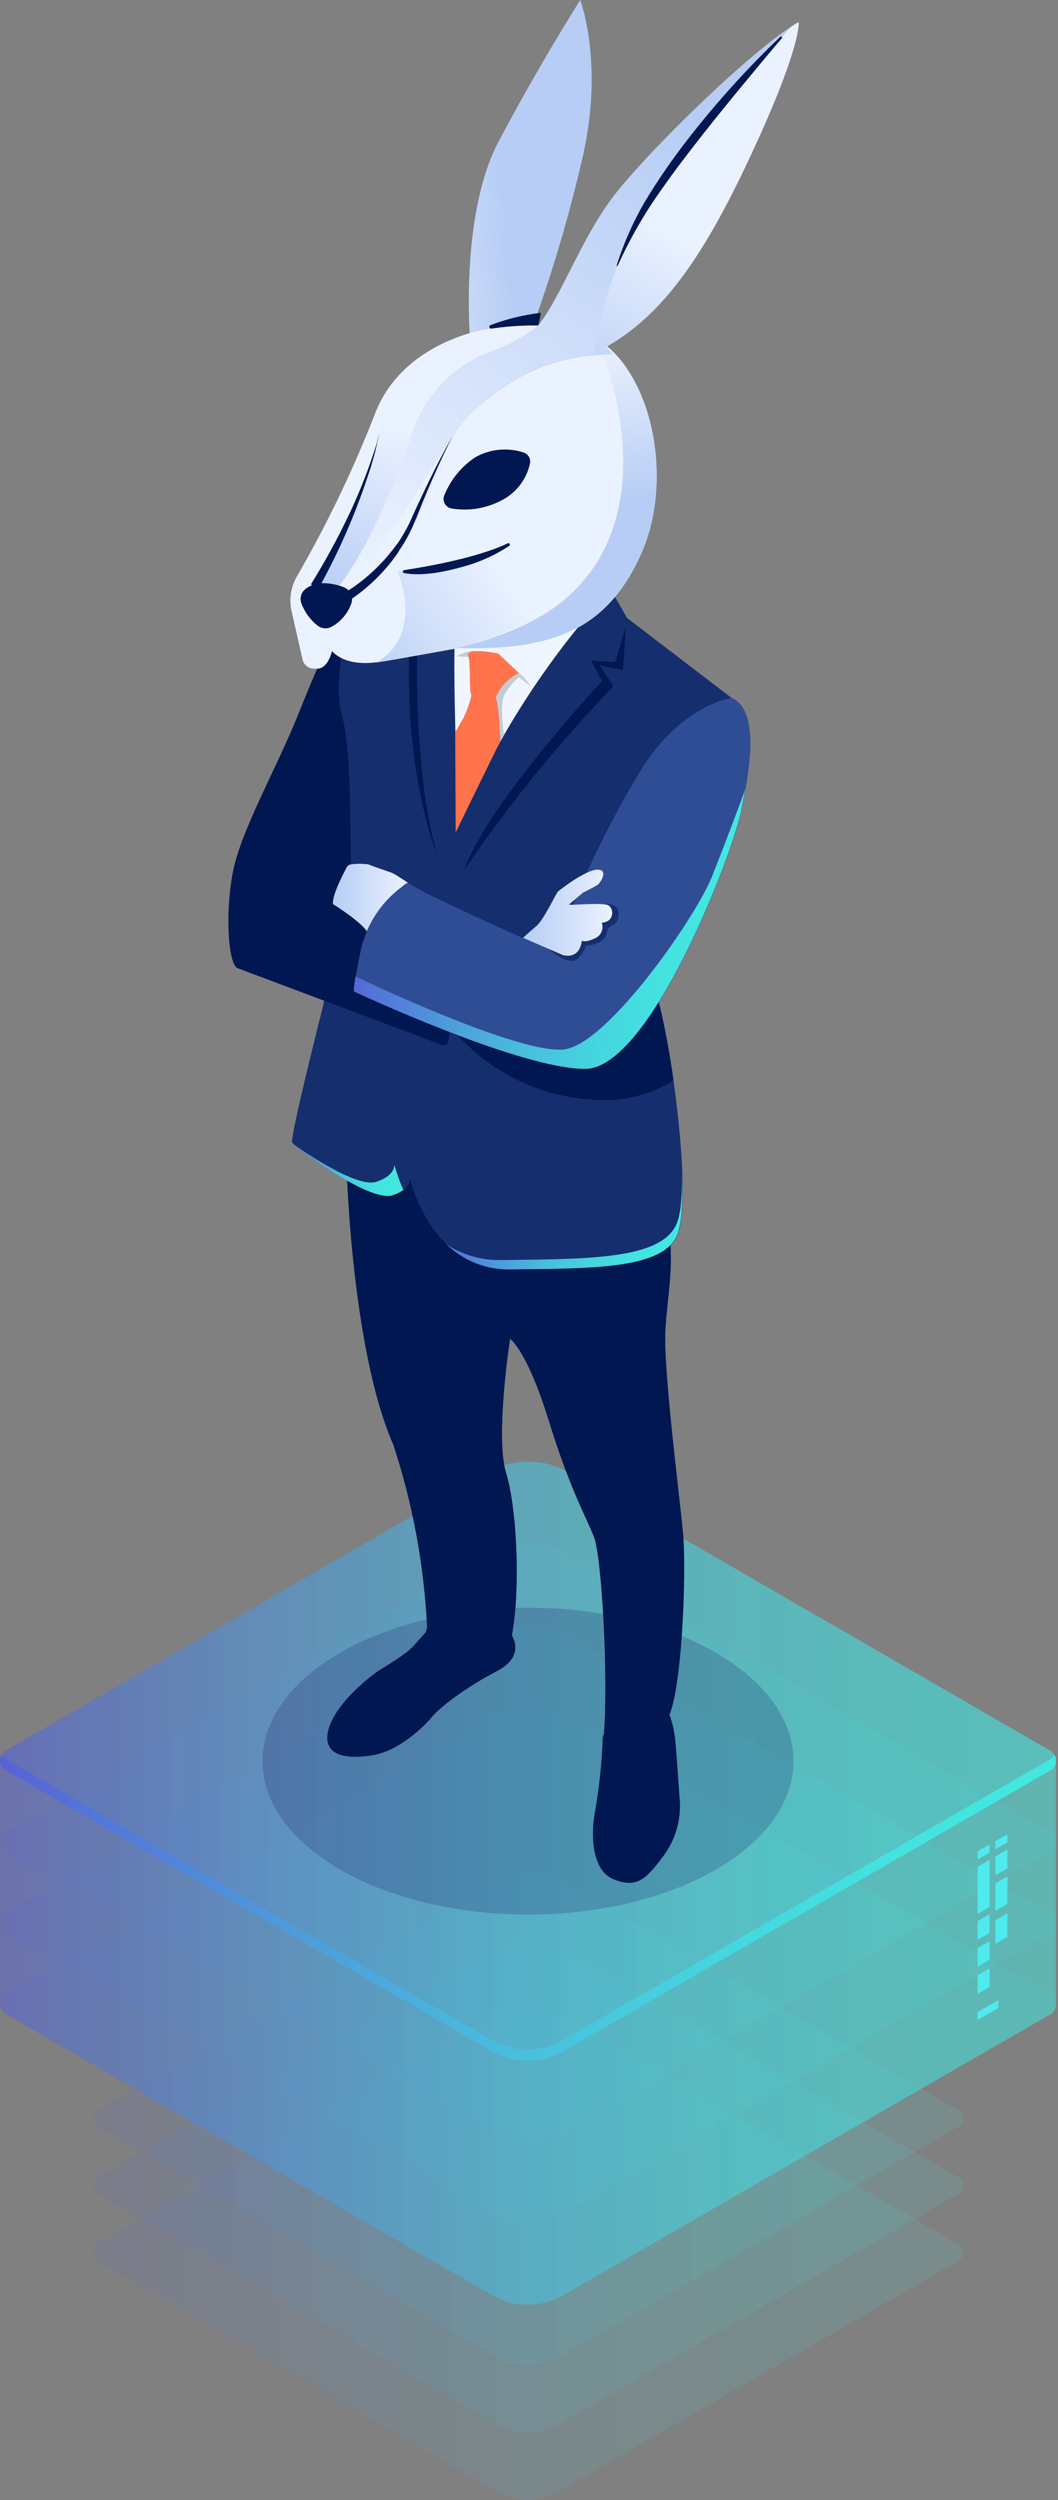
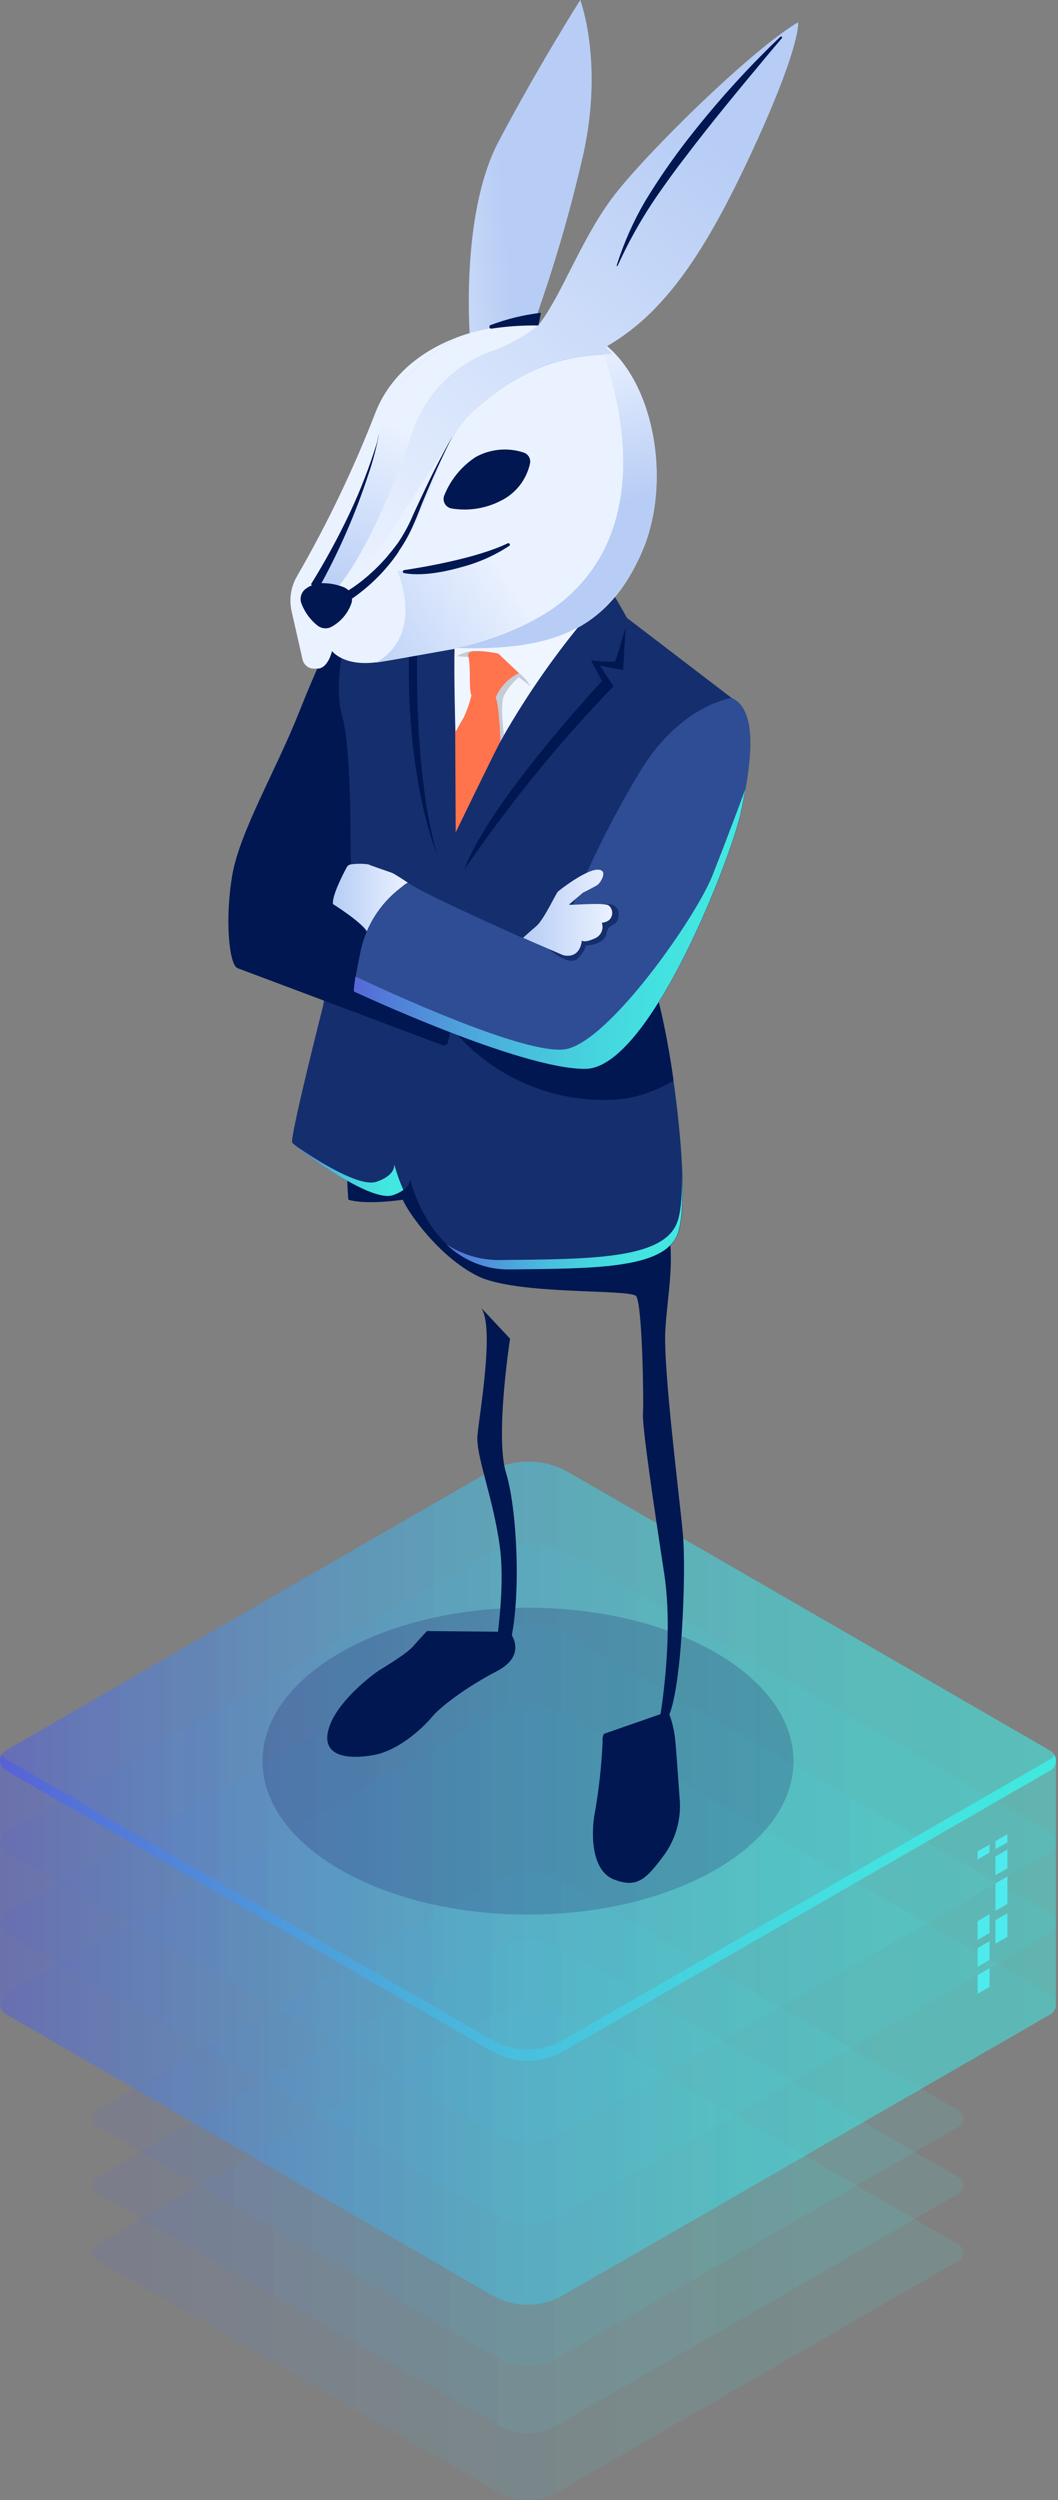
<svg xmlns="http://www.w3.org/2000/svg" width="241" height="569" viewBox="0 0 241 569" fill="none">
  <rect x="0" y="0" width="241" height="569" fill="#808080" stroke="none" />
  <path d="M225.41 421.606L222.682 423.19V421.355L225.41 419.786V421.606Z" fill="#61F0FF" />
-   <path d="M225.41 433.982L222.682 435.567V424.853L225.41 423.284V433.982Z" fill="#61F0FF" />
  <path d="M225.41 439.912L222.682 441.481V437.23L225.41 435.646V439.912Z" fill="#61F0FF" />
  <path d="M225.41 446.03L222.682 447.615V443.363L225.41 441.795V446.03Z" fill="#61F0FF" />
  <path d="M229.473 425.182L226.744 426.751V422.5L229.473 420.931V425.182Z" fill="#61F0FF" />
  <path d="M229.473 433.308L226.744 434.877V428.633L229.473 427.065V433.308Z" fill="#61F0FF" />
  <path d="M229.473 440.775L226.744 442.359V437.01L229.473 435.426V440.775Z" fill="#61F0FF" />
  <path d="M225.41 452.164L222.682 453.749V449.497L225.41 447.929V452.164Z" fill="#61F0FF" />
  <path d="M229.473 419.268L226.744 420.837V419.017L229.473 417.433V419.268Z" fill="#61F0FF" />
-   <path d="M227.434 456.949L222.682 459.694V457.921L227.434 455.176V456.949Z" fill="#61F0FF" />
  <g opacity="0.11">
    <path d="M127.922 458.564C125.61 457.235 122.99 456.535 120.323 456.535C117.656 456.535 115.036 457.235 112.724 458.564L22.152 510.755C21.826 510.942 21.555 511.211 21.367 511.536C21.179 511.862 21.079 512.23 21.079 512.606C21.079 512.982 21.179 513.351 21.367 513.676C21.555 514.001 21.826 514.271 22.152 514.457L113.477 567.213C115.518 568.384 117.829 569 120.182 569C122.534 569 124.846 568.384 126.887 567.213L218.369 514.52C218.694 514.331 218.964 514.06 219.152 513.734C219.34 513.407 219.439 513.038 219.439 512.661C219.439 512.285 219.34 511.915 219.152 511.589C218.964 511.262 218.694 510.991 218.369 510.802L127.922 458.564Z" fill="url(#paint0_linear_64_130)" />
  </g>
  <g opacity="0.11">
    <path d="M127.922 443.301C125.611 441.967 122.991 441.264 120.323 441.264C117.655 441.264 115.035 441.967 112.724 443.301L22.152 495.476C21.826 495.665 21.556 495.936 21.368 496.262C21.18 496.588 21.081 496.958 21.081 497.335C21.081 497.711 21.18 498.081 21.368 498.407C21.556 498.733 21.826 499.005 22.152 499.194L113.477 551.934C115.515 553.112 117.828 553.733 120.182 553.733C122.536 553.733 124.849 553.112 126.887 551.934L218.369 499.241C218.694 499.052 218.964 498.781 219.152 498.454C219.34 498.128 219.439 497.758 219.439 497.382C219.439 497.005 219.34 496.635 219.152 496.309C218.964 495.983 218.694 495.712 218.369 495.523L127.922 443.301Z" fill="url(#paint1_linear_64_130)" />
  </g>
  <g opacity="0.11">
    <path d="M127.922 428.037C125.611 426.703 122.991 426.001 120.323 426.001C117.655 426.001 115.035 426.703 112.724 428.037L22.152 480.212C21.826 480.401 21.556 480.672 21.368 480.999C21.18 481.325 21.081 481.695 21.081 482.071C21.081 482.448 21.18 482.817 21.368 483.144C21.556 483.47 21.826 483.741 22.152 483.93L113.477 536.67C115.515 537.849 117.828 538.469 120.182 538.469C122.536 538.469 124.849 537.849 126.887 536.67L218.369 483.977C218.694 483.79 218.965 483.521 219.154 483.196C219.342 482.871 219.441 482.502 219.441 482.126C219.441 481.75 219.342 481.381 219.154 481.056C218.965 480.731 218.694 480.462 218.369 480.275L127.922 428.037Z" fill="url(#paint2_linear_64_130)" />
  </g>
  <g opacity="0.11">
    <path d="M129.553 390.608C126.752 388.989 123.574 388.136 120.339 388.136C117.103 388.136 113.925 388.989 111.125 390.608L1.34 453.89C0.946 454.117 0.618 454.444 0.391 454.837C0.163 455.231 0.043 455.678 0.043 456.133C0.043 456.588 0.163 457.035 0.391 457.429C0.618 457.822 0.946 458.149 1.34 458.376L112.05 522.332C114.523 523.759 117.327 524.509 120.182 524.509C123.036 524.509 125.841 523.759 128.314 522.332L239.243 458.439C239.637 458.21 239.964 457.881 240.191 457.486C240.419 457.091 240.538 456.644 240.538 456.188C240.538 455.732 240.419 455.284 240.191 454.889C239.964 454.494 239.637 454.166 239.243 453.937L129.553 390.608Z" fill="url(#paint3_linear_64_130)" />
  </g>
  <g opacity="0.11">
    <path d="M129.553 372.113C126.752 370.494 123.574 369.641 120.339 369.641C117.103 369.641 113.925 370.494 111.125 372.113L1.34 435.395C0.946 435.622 0.618 435.949 0.391 436.342C0.163 436.736 0.043 437.183 0.043 437.638C0.043 438.093 0.163 438.54 0.391 438.934C0.618 439.327 0.946 439.654 1.34 439.881L112.05 503.822C114.523 505.248 117.327 505.999 120.182 505.999C123.036 505.999 125.841 505.248 128.314 503.822L239.243 439.928C239.638 439.701 239.965 439.374 240.193 438.981C240.42 438.587 240.54 438.14 240.54 437.685C240.54 437.23 240.42 436.783 240.193 436.389C239.965 435.995 239.638 435.669 239.243 435.442L129.553 372.113Z" fill="url(#paint4_linear_64_130)" />
  </g>
  <g opacity="0.11">
    <path d="M129.553 353.602C126.75 351.987 123.573 351.138 120.339 351.138C117.104 351.138 113.927 351.987 111.125 353.602L1.34 416.884C0.946 417.113 0.619 417.441 0.392 417.836C0.165 418.231 0.045 418.679 0.045 419.135C0.045 419.591 0.165 420.038 0.392 420.433C0.619 420.828 0.946 421.157 1.34 421.386L112.05 485.326C114.523 486.753 117.327 487.503 120.182 487.503C123.036 487.503 125.841 486.753 128.314 485.326L239.243 421.417C239.638 421.19 239.965 420.864 240.193 420.47C240.42 420.076 240.54 419.629 240.54 419.174C240.54 418.719 240.42 418.272 240.193 417.878C239.965 417.485 239.638 417.158 239.243 416.931L129.553 353.602Z" fill="url(#paint5_linear_64_130)" />
  </g>
  <g opacity="0.11">
    <path d="M129.553 335.091C126.752 333.472 123.574 332.619 120.339 332.619C117.103 332.619 113.925 333.472 111.125 335.091L1.34 398.357C0.946 398.586 0.619 398.915 0.392 399.31C0.165 399.705 0.045 400.153 0.045 400.608C0.045 401.064 0.165 401.512 0.392 401.907C0.619 402.302 0.946 402.63 1.34 402.86L112.05 466.816C114.523 468.242 117.327 468.993 120.182 468.993C123.036 468.993 125.841 468.242 128.314 466.816L239.243 402.922C239.637 402.693 239.964 402.365 240.191 401.97C240.419 401.575 240.538 401.127 240.538 400.671C240.538 400.215 240.419 399.768 240.191 399.373C239.964 398.978 239.637 398.649 239.243 398.42L129.553 335.091Z" fill="url(#paint6_linear_64_130)" />
  </g>
  <path opacity="0.5" d="M239.228 398.42L129.553 335.092C126.75 333.477 123.573 332.627 120.339 332.627C117.104 332.627 113.927 333.477 111.125 335.092L1.34 398.373C0.942 398.601 0.612 398.93 0.384 399.327C0.155 399.723 0.036 400.174 0.038 400.632V456.148C0.037 456.604 0.157 457.052 0.386 457.446C0.614 457.84 0.944 458.167 1.34 458.392L112.05 522.332C114.523 523.759 117.327 524.509 120.182 524.509C123.036 524.509 125.841 523.759 128.314 522.332L239.243 458.439C239.637 458.212 239.963 457.885 240.189 457.491C240.415 457.097 240.532 456.65 240.529 456.196V400.663C240.531 400.208 240.411 399.76 240.182 399.366C239.953 398.971 239.624 398.645 239.228 398.42Z" fill="url(#paint7_linear_64_130)" />
  <g opacity="0.11">
    <path d="M129.553 335.091C126.752 333.472 123.574 332.619 120.339 332.619C117.103 332.619 113.925 333.472 111.125 335.091L1.34 398.357C0.946 398.586 0.619 398.915 0.392 399.31C0.165 399.705 0.045 400.153 0.045 400.608C0.045 401.064 0.165 401.512 0.392 401.907C0.619 402.302 0.946 402.63 1.34 402.86L112.05 466.816C114.523 468.242 117.327 468.993 120.182 468.993C123.036 468.993 125.841 468.242 128.314 466.816L239.243 402.922C239.637 402.693 239.964 402.365 240.191 401.97C240.419 401.575 240.538 401.127 240.538 400.671C240.538 400.215 240.419 399.768 240.191 399.373C239.964 398.978 239.637 398.649 239.243 398.42L129.553 335.091Z" fill="url(#paint8_linear_64_130)" />
  </g>
  <path d="M239.228 400.365L128.298 464.259C125.825 465.685 123.021 466.436 120.166 466.436C117.312 466.436 114.507 465.685 112.034 464.259L1.293 400.303C0.889 400.074 0.558 399.737 0.336 399.33C-0 399.926 -0.088 400.63 0.091 401.291C0.27 401.952 0.702 402.515 1.293 402.86L112.05 466.816C114.523 468.242 117.327 468.993 120.182 468.993C123.036 468.993 125.841 468.242 128.314 466.816L239.243 402.922C239.835 402.578 240.266 402.014 240.445 401.354C240.624 400.693 240.536 399.989 240.2 399.393C239.965 399.796 239.63 400.131 239.228 400.365Z" fill="url(#paint9_linear_64_130)" />
  <path opacity="0.2" d="M120.268 435.724C153.668 435.724 180.744 420.09 180.744 400.805C180.744 381.519 153.668 365.885 120.268 365.885C86.868 365.885 59.792 381.519 59.792 400.805C59.792 420.09 86.868 435.724 120.268 435.724Z" fill="#180D5B" />
  <path d="M97.245 371.203C97.245 371.203 95.77 372.772 94.249 374.529C92.728 376.286 88.43 378.858 86.627 379.972C84.823 381.086 76.574 387.345 74.849 393.51C73.123 399.675 79.02 400.491 85.058 399.424C91.097 398.357 96.727 392.788 98.374 390.765C100.021 388.741 105.714 384.208 113.116 380.364C120.519 376.521 116.049 371.376 116.049 371.376L97.245 371.203Z" fill="#001751" />
  <path d="M152.215 389.494C153.028 391.502 153.556 393.614 153.784 395.769C154.144 399.33 154.631 407.063 154.819 409.322C155.231 413.992 153.907 418.65 151.102 422.405C147.134 427.708 145.079 429.794 139.794 427.708C134.509 425.621 134.618 416.727 135.559 412.193C136.463 406.953 137.034 401.661 137.269 396.349C137.197 395.747 137.3 395.137 137.567 394.592L152.215 389.494Z" fill="#001751" />
-   <path d="M79.005 266.523C79.005 266.523 80.118 307.2 89.591 328.801C94.023 342.274 96.613 356.283 97.292 370.45C96.856 371.598 96.688 372.831 96.8 374.054C96.911 375.277 97.299 376.458 97.935 377.509C100.162 380.647 114.089 383.58 116.379 373.18C118.668 362.779 117.79 343.374 115.265 335.186C112.74 326.997 116.175 304.69 116.175 304.69C116.175 304.69 119.97 307.121 124.957 323.201C129.945 339.28 133.615 345.398 135.324 349.869C137.034 354.339 138.618 381.541 137.536 394.844C137.536 394.844 148.812 396.412 152.074 391.063C155.337 385.714 156.419 357.791 155.587 348.912C154.756 340.033 151.055 311.545 151.557 302.729C152.059 293.913 153.909 286.76 151.886 277.975C149.863 269.19 90.407 249.613 90.407 249.613L79.005 266.523Z" fill="#001751" />
  <path d="M151.557 302.713C152.074 293.913 153.909 286.744 151.886 277.959C151.133 274.649 142.256 269.818 131.498 265.08C113.305 263.417 90.218 261.488 88.619 261.739C85.781 262.495 83.002 263.459 80.306 264.625L79.036 266.523C79.036 266.523 79.036 268.986 79.35 273.033C83.6 274.304 91.755 273.033 91.755 273.033C92.916 275.888 100.005 286.038 108.819 290.414C117.633 294.791 143.464 293.301 144.891 294.964C146.318 296.627 146.663 318.902 146.46 321.726C146.256 324.55 148.891 342.402 151.306 358.167C153.658 373.682 150.067 392.522 149.941 393.134C150.787 392.627 151.502 391.928 152.027 391.094C155.274 385.698 156.372 357.822 155.54 348.943C154.709 340.064 151.055 311.529 151.557 302.713Z" fill="#001751" />
  <path d="M98.907 133.434C98.907 133.434 85.717 136.446 81.279 137.481C80.926 137.573 80.599 137.748 80.326 137.991C80.054 138.233 79.843 138.537 79.71 138.878C78.44 142.125 75.225 152.212 77.64 166.926C79.418 176.914 80.101 187.066 79.679 197.202L73.578 228.969C73.578 228.969 65.893 259.229 66.568 260.06C67.242 260.892 84.227 273.833 89.544 271.998C94.861 270.163 93.12 267.166 93.12 267.166C93.12 267.166 97.417 289.128 116.473 288.893C135.528 288.658 151.102 288.736 154.333 281.049C157.564 273.363 153.454 240.953 150.082 228.137C146.711 215.321 138.743 189.751 138.743 189.751L166.66 158.847L142.805 140.619C142.805 140.619 137.096 130.03 134.76 128.681C132.423 127.332 131.2 128.477 131.2 128.477L98.907 133.434Z" fill="#152E6D" />
  <path d="M89.826 265.017C89.826 266.115 89.199 267.763 85.78 268.939C82.079 270.21 73.014 264.688 67.054 260.547C70.034 263.009 84.635 273.676 89.497 271.998C90.349 271.727 91.153 271.325 91.881 270.806C91.046 268.933 90.359 266.997 89.826 265.017Z" fill="url(#paint10_linear_64_130)" />
  <path d="M154.145 278.461C150.741 286.603 134.305 286.54 114.199 286.76C109.745 286.877 105.363 285.617 101.652 283.151C103.6 285.047 105.908 286.532 108.441 287.518C110.973 288.505 113.678 288.972 116.394 288.893C135.45 288.689 151.023 288.736 154.254 281.049C155.321 278.524 155.587 273.332 155.352 267.041C155.431 272.139 155.07 276.265 154.145 278.461Z" fill="url(#paint11_linear_64_130)" />
  <path d="M134.195 128.399C134.195 128.399 139.073 134.297 132.062 142.266C125.3 150.548 119.256 159.391 113.995 168.699C110.042 175.554 106.388 179.209 104.318 185.092C104.318 185.092 104.02 178.095 103.753 167.303C103.487 157.106 103.346 146.517 103.753 143.851C104.741 138.345 128.816 125.732 134.195 128.399Z" fill="#F0F6FF" />
  <path d="M80.526 137.811C80.526 137.811 77.609 138.25 68.12 162.11C62.819 175.428 54.648 189.217 52.923 199.116C51.198 209.014 52.154 219.603 54.115 220.34C56.075 221.078 90.077 233.816 100.742 237.847C100.88 237.898 101.027 237.917 101.173 237.904C101.319 237.892 101.461 237.847 101.588 237.774C101.715 237.701 101.825 237.6 101.909 237.48C101.993 237.36 102.05 237.223 102.075 237.078L105.024 220.607L83.82 212.434C81.612 209.748 78.96 207.461 75.978 205.673C75.978 205.673 80.228 197.829 79.946 195.727C79.663 193.625 80.322 171.507 77.844 162.534C75.366 153.561 80.526 137.811 80.526 137.811Z" fill="#001751" />
  <path d="M92.916 200.888C92.916 200.888 89.999 198.927 89.277 198.645C88.556 198.363 84.666 197.076 83.914 196.715C82.602 196.536 81.273 196.536 79.961 196.715C79.76 196.739 79.567 196.809 79.398 196.921C79.229 197.032 79.089 197.182 78.989 197.359C78.095 199.037 75.586 203.884 75.852 205.751C75.852 205.751 82.894 210.191 83.694 212.183L84.823 212.418C84.823 212.418 89.544 202.347 92.916 200.888Z" fill="url(#paint12_linear_64_130)" />
  <path d="M150.035 228.121C149.236 224.984 148.153 221.203 146.993 217.14L104.208 235.541C108.652 240.434 114.116 244.292 120.213 246.843C126.31 249.393 132.893 250.574 139.496 250.303C144.429 250.024 149.213 248.508 153.407 245.895C152.603 239.914 151.477 233.981 150.035 228.121Z" fill="#001751" />
  <path d="M166.613 158.832C166.613 158.832 155.305 160.4 146.224 174.848C140.142 184.817 134.866 195.256 130.447 206.066L130.133 207.948C129.942 209.096 129.49 210.185 128.812 211.131C128.135 212.078 127.249 212.857 126.224 213.408C125.199 213.959 124.062 214.268 122.899 214.312C121.736 214.355 120.579 214.131 119.515 213.658C109.87 209.344 95.598 202.85 92.947 200.889C90.162 202.665 87.764 204.985 85.896 207.71C84.029 210.435 82.73 213.509 82.079 216.748C80.228 225.643 80.699 225.674 80.699 225.674C80.699 225.674 118.731 243.432 133.411 243.259C148.091 243.087 166.738 194.771 168.793 184.794C170.848 174.817 173.075 161.671 166.613 158.832Z" fill="#001751" />
  <path d="M166.613 158.832C166.613 158.832 155.305 160.4 146.224 174.848C140.142 184.817 134.866 195.256 130.447 206.066L130.133 207.948C129.942 209.096 129.49 210.185 128.812 211.131C128.135 212.078 127.249 212.857 126.224 213.408C125.199 213.959 124.062 214.268 122.899 214.312C121.736 214.355 120.579 214.131 119.515 213.658C109.87 209.344 95.598 202.85 92.947 200.889C90.162 202.665 87.764 204.985 85.896 207.71C84.029 210.435 82.73 213.509 82.079 216.748C80.228 225.643 80.699 225.674 80.699 225.674C80.699 225.674 118.731 243.432 133.411 243.259C148.091 243.087 166.738 194.771 168.793 184.794C170.848 174.817 173.075 161.671 166.613 158.832Z" fill="#2F4D94" />
  <path d="M124.942 215.901C124.942 215.901 129.741 220.387 131.827 217.925C133.913 215.462 133.301 215.195 133.301 215.195C133.301 215.195 137.614 215.195 138.147 212.45C138.681 209.705 140.798 211.179 140.908 208.167C141.017 205.155 137.426 205.767 137.426 205.767L124.942 215.901Z" fill="#152E6D" />
  <path d="M119.139 213.438C119.139 213.438 120.456 212.215 122.166 210.771C123.875 209.328 126.62 203.367 127.075 202.928C127.53 202.489 133.348 198.002 136.046 197.924C138.743 197.845 136.767 200.936 136.124 201.375C135.481 201.814 132.784 203.163 132.784 203.163C132.784 203.163 130.008 205.501 129.647 205.83C129.286 206.159 137.379 205.281 138.649 206.065C138.902 206.271 139.105 206.531 139.245 206.825C139.385 207.12 139.457 207.441 139.457 207.767C139.457 208.093 139.385 208.415 139.245 208.709C139.105 209.004 138.902 209.263 138.649 209.469C138.184 209.784 137.642 209.969 137.081 210.003C137.325 210.682 137.299 211.429 137.007 212.089C136.714 212.75 136.179 213.272 135.513 213.548C133.097 214.677 132.533 214.05 132.533 214.05C132.533 214.05 132.329 218.223 128.345 217.407L119.139 213.438Z" fill="url(#paint13_linear_64_130)" />
  <path d="M120.833 156.181L118.182 154.125C116.801 155.297 115.651 156.718 114.795 158.314C113.838 160.463 114.795 167.318 114.795 167.318L113.995 168.699L112.991 166.895L112.16 158.785C112.16 158.785 113.054 152.808 113.148 152.651C113.242 152.494 118.245 153.184 118.245 153.184C119.295 154.004 120.174 155.022 120.833 156.181Z" fill="#C4CCD6" />
  <path d="M108.129 148.117C106.68 148.195 105.271 148.62 104.02 149.357C104.02 149.357 106.984 149.513 107.455 149.56C107.925 149.608 108.129 148.117 108.129 148.117Z" fill="#C4CCD6" />
  <path d="M113.508 148.745L118.214 153.184C115.802 154.338 113.902 156.344 112.881 158.816C112.881 158.816 107.737 159.788 107.266 157.922C106.796 156.055 107.266 151.333 106.655 149.247C106.043 147.16 113.508 148.745 113.508 148.745Z" fill="#FF734D" />
  <path d="M107.486 157.812C107.069 159.698 106.448 161.534 105.635 163.287C104.679 164.855 103.691 166.691 103.691 166.691L103.8 189.437C103.8 189.437 112.175 172.181 113.995 168.699C113.995 168.699 113.712 160.4 112.912 158.816C112.113 157.231 107.486 157.812 107.486 157.812Z" fill="#FF734D" />
  <path d="M142.523 142.752C142.523 142.752 140.359 150.235 140.076 150.596C138.252 150.64 136.426 150.535 134.619 150.282L137.128 154.988C137.128 154.988 111.109 182.911 105.761 197.939C115.888 183.078 127.257 169.103 139.747 156.165L136.61 151.459L141.927 152.494L142.523 142.752Z" fill="#001751" />
  <path d="M99.77 136.148L98.389 137.717L99.958 139.286L95.143 143.631C95.143 143.631 93.684 174.174 99.55 194.41C99.55 194.41 91.583 175.852 93.386 142.8L98.593 139.27L96.884 137.592L99.77 136.148Z" fill="#001751" />
  <path d="M116.175 304.69L116.347 304.831L109.603 297.646C112.74 302.039 109.133 322.149 108.756 326.746C108.38 331.342 112.364 340.864 113.854 351.986C115.343 363.108 112.285 378.984 112.285 379.031C113.35 378.41 114.268 377.565 114.974 376.555C115.681 375.545 116.16 374.393 116.379 373.179C118.684 362.779 117.79 343.374 115.265 335.185C112.74 326.997 116.175 304.69 116.175 304.69Z" fill="#001751" />
  <path d="M133.38 243.244C148.075 243.071 166.707 194.755 168.762 184.778C169.107 183.115 169.452 181.358 169.765 179.57C169.765 179.727 165.892 190.143 162.222 199.399C158.552 208.654 138.9 236.922 128.878 238.773C119.829 240.342 87.286 225.235 80.981 222.239C80.416 225.627 80.667 225.659 80.667 225.659C80.667 225.659 118.7 243.432 133.38 243.244Z" fill="url(#paint14_linear_64_130)" />
  <path d="M107.157 78.608C107.157 78.608 104.475 49.43 113.571 32.206C122.668 14.981 132.172 0 132.172 0C132.172 0 137.473 13.915 132.94 34.794C129.819 48.569 125.817 62.13 120.958 75.392L107.157 78.608Z" fill="url(#paint15_linear_64_130)" />
  <path d="M67.681 131.097C74.605 119.116 80.593 106.618 85.592 93.715C92.336 76.883 114.418 71.126 130.917 75.079C147.416 79.032 154.239 107.221 146.24 125.591C138.241 143.961 124.973 148.165 103.894 147.553L89.999 150.031C88.587 150.282 87.176 150.502 85.749 150.722C78.205 151.71 75.633 148.165 75.633 148.165C75.633 148.165 74.786 151.961 72.496 152.165H71.775C71.128 152.226 70.482 152.05 69.956 151.669C69.431 151.288 69.062 150.728 68.92 150.094L66.426 139.113C65.806 136.379 66.255 133.511 67.681 131.097Z" fill="#EBF2FF" />
  <path d="M70.269 134.062C75.852 129.826 83.757 107.739 87.129 95.754C90.501 83.769 103.942 76.929 104.24 76.741C112.781 73.627 122.04 73.05 130.902 75.078C134.322 75.976 137.362 77.951 139.574 80.71C124.848 80.553 115.108 86.985 107.768 93.605C101.667 99.126 99.707 108.162 95.316 117.59C90.14 128.759 79.381 135.96 79.381 135.96L70.269 134.062Z" fill="url(#paint16_linear_64_130)" />
  <path d="M87.129 95.785C90.454 83.926 103.942 76.961 104.24 76.772C110.179 74.602 116.493 73.647 122.809 73.964C119.603 76.543 115.98 78.553 112.097 79.91C107.918 81.402 104.127 83.813 101.003 86.965C97.879 90.117 95.501 93.93 94.045 98.122C88.321 115.378 81.091 129.685 75.633 135.207L70.269 134.093C75.852 129.826 83.82 107.739 87.129 95.785Z" fill="url(#paint17_linear_64_130)" />
  <path d="M120.739 105.433C120.836 104.898 120.729 104.347 120.438 103.887C120.148 103.428 119.695 103.095 119.17 102.954C117.378 102.379 115.486 102.18 113.614 102.369C111.741 102.558 109.927 103.131 108.286 104.052C105.14 106.134 102.692 109.112 101.26 112.602C101.107 112.917 101.032 113.265 101.042 113.615C101.051 113.966 101.144 114.309 101.313 114.616C101.482 114.923 101.721 115.185 102.012 115.381C102.303 115.576 102.637 115.699 102.985 115.739C106.787 116.346 110.684 115.719 114.104 113.951C115.782 113.125 117.25 111.929 118.399 110.454C119.548 108.978 120.348 107.262 120.739 105.433Z" fill="#001751" />
  <path d="M90.516 129.967C103.597 129.01 118.747 124.132 125.789 115.943C129.983 110.949 132.214 104.596 132.062 98.075L139.716 99.974C142.053 116.994 137.928 129.575 128.188 136.807C118.449 144.039 103.832 147.615 103.832 147.615L89.936 150.094C88.525 150.345 87.113 150.564 85.686 150.784C96.962 144.274 90.516 129.967 90.516 129.967Z" fill="url(#paint18_linear_64_130)" />
  <path d="M128.173 136.807C153.549 115.975 136.093 77.196 136.093 77.196C148.765 85.134 153.345 109.198 146.24 125.512C138.241 143.882 124.973 148.086 103.894 147.474C103.816 147.553 118.794 144.509 128.173 136.807Z" fill="url(#paint19_linear_64_130)" />
  <path d="M93.23 121.434C89.574 127.113 84.868 132.044 79.365 135.96L75.601 135.175C81.059 129.654 88.289 115.269 94.014 98.091C95.468 93.9 97.843 90.089 100.965 86.937C104.086 83.785 107.874 81.373 112.05 79.879C115.861 78.544 119.423 76.582 122.589 74.074C127.812 67.517 132.125 54.952 139.308 45.242C146.491 35.531 171.208 11.248 181.81 5.067C181.81 5.067 182.485 9.773 172.792 31.233C163.1 52.693 155.901 63.595 148.279 71.125C145.193 74.176 141.724 76.813 137.959 78.969C138.513 79.493 139.037 80.048 139.527 80.632C124.801 80.475 115.061 86.906 107.721 93.526C101.62 99.048 99.66 108.084 95.269 117.512C94.66 118.835 93.969 120.119 93.198 121.355" fill="url(#paint20_linear_64_130)" />
-   <path d="M135.356 80.851C137.149 67.638 141.864 54.991 149.157 43.83C162.018 24.55 180.305 6.055 180.367 5.992C180.885 5.647 181.387 5.334 181.936 5.067C181.936 5.067 182.61 9.773 172.918 31.233C163.225 52.693 156.027 63.595 148.404 71.125C145.319 74.176 141.85 76.813 138.085 78.969C138.639 79.493 139.162 80.048 139.653 80.632C138.158 80.673 136.725 80.746 135.356 80.851Z" fill="url(#paint21_linear_64_130)" />
  <path d="M79.46 137.434C79.599 137.133 79.677 136.807 79.687 136.476C79.698 136.145 79.641 135.814 79.521 135.505C79.401 135.196 79.22 134.914 78.988 134.677C78.757 134.44 78.48 134.252 78.174 134.124C76.821 133.578 75.382 133.275 73.923 133.23C72.449 133.113 70.985 133.562 69.83 134.485C69.445 134.808 69.172 135.244 69.048 135.731C68.924 136.218 68.956 136.731 69.14 137.199C69.841 139.04 71.015 140.663 72.543 141.905C72.892 142.206 73.318 142.402 73.773 142.471C74.228 142.541 74.693 142.48 75.115 142.297C77.106 141.258 78.65 139.53 79.46 137.434Z" fill="#001751" stroke="#001751" stroke-miterlimit="10" />
  <path d="M140.845 60.16C143.575 54.174 146.874 48.464 150.694 43.108C152.341 40.771 154.05 38.402 155.791 36.159C161.861 28.127 168.338 20.346 174.768 12.628L178.109 8.675C178.141 8.628 178.156 8.571 178.149 8.514C178.143 8.458 178.116 8.405 178.074 8.367C178.032 8.329 177.977 8.307 177.92 8.306C177.863 8.305 177.808 8.324 177.764 8.361C176.509 9.538 175.286 10.745 174.063 11.969C167.917 18.125 162.155 24.652 156.811 31.515C153.232 36.095 149.927 40.883 146.914 45.853C144.266 50.395 142.126 55.213 140.531 60.222C140.406 60.756 140.594 60.725 140.845 60.16Z" fill="#001751" />
  <path d="M123.217 71.188C119.279 71.651 115.413 72.594 111.705 73.996C111.616 74.04 111.545 74.115 111.506 74.206C111.466 74.297 111.46 74.399 111.488 74.495C111.516 74.59 111.576 74.672 111.659 74.727C111.742 74.782 111.841 74.807 111.94 74.796C115.479 74.261 119.057 74.02 122.636 74.074L123.217 71.188Z" fill="#001751" />
  <path d="M92.038 129.748C96.319 129.104 108.568 127.065 115.688 123.63C115.763 123.604 115.845 123.605 115.919 123.632C115.993 123.66 116.056 123.712 116.096 123.78C116.137 123.848 116.152 123.928 116.141 124.006C116.13 124.084 116.092 124.156 116.033 124.21C112.694 126.408 109.017 128.045 105.149 129.057C98.123 131.05 94.014 130.814 92.022 130.422C91.945 130.404 91.877 130.36 91.829 130.297C91.781 130.234 91.756 130.157 91.758 130.079C91.759 130 91.788 129.924 91.839 129.863C91.89 129.803 91.96 129.762 92.038 129.748Z" fill="#001751" />
  <path d="M71.665 133.434C75.692 126.579 79.189 119.426 82.126 112.037C86.36 100.978 86.235 98.75 86.235 98.75" fill="#EBF2FF" />
  <path d="M72.512 134.015C77.137 125.72 80.955 117 83.914 107.974C84.81 105.362 85.538 102.695 86.094 99.99C86.179 99.603 86.227 99.209 86.235 98.813C86.142 99.595 85.98 100.366 85.749 101.119C84.113 106.373 82.122 111.509 79.789 116.492C77.125 122.164 74.129 127.675 70.818 132.995L72.512 134.015Z" fill="#001751" />
  <path d="M79.71 135.364C86.181 131.095 91.275 125.041 94.374 117.936C96.988 111.545 99.93 105.293 103.189 99.205" fill="#EBF2FF" />
  <path d="M80.228 136.211C83.695 133.814 86.773 130.899 89.356 127.567C89.826 126.924 90.579 125.999 90.924 125.308C92.238 123.396 93.357 121.357 94.265 119.222C94.986 117.653 95.645 115.802 96.335 114.139C98.421 109.088 100.632 104.084 103.126 99.205C100.413 103.911 97.966 108.884 95.645 113.841C94.892 115.41 94.077 117.214 93.371 118.814C92.588 120.447 91.686 122.02 90.673 123.52L89.481 125.089L88.195 126.658C86.442 128.694 84.499 130.559 82.392 132.226C81.353 133.045 80.27 133.804 79.146 134.501L80.165 136.195L80.228 136.211Z" fill="#001751" />
  <defs>
    <linearGradient id="paint0_linear_64_130" x1="21.07" y1="512.763" x2="219.435" y2="512.763" gradientUnits="userSpaceOnUse">
      <stop stop-color="#5761D7" />
      <stop offset="0.07" stop-color="#5472D8" />
      <stop offset="0.28" stop-color="#4E9CDB" />
      <stop offset="0.48" stop-color="#49BDDD" />
      <stop offset="0.67" stop-color="#45D5DF" />
      <stop offset="0.85" stop-color="#43E3E0" />
      <stop offset="1" stop-color="#42E8E0" />
    </linearGradient>
    <linearGradient id="paint1_linear_64_130" x1="21.07" y1="497.499" x2="219.435" y2="497.499" gradientUnits="userSpaceOnUse">
      <stop stop-color="#5761D7" />
      <stop offset="0.07" stop-color="#5472D8" />
      <stop offset="0.28" stop-color="#4E9CDB" />
      <stop offset="0.48" stop-color="#49BDDD" />
      <stop offset="0.67" stop-color="#45D5DF" />
      <stop offset="0.85" stop-color="#43E3E0" />
      <stop offset="1" stop-color="#42E8E0" />
    </linearGradient>
    <linearGradient id="paint2_linear_64_130" x1="21.07" y1="482.236" x2="219.435" y2="482.236" gradientUnits="userSpaceOnUse">
      <stop stop-color="#5761D7" />
      <stop offset="0.07" stop-color="#5472D8" />
      <stop offset="0.28" stop-color="#4E9CDB" />
      <stop offset="0.48" stop-color="#49BDDD" />
      <stop offset="0.67" stop-color="#45D5DF" />
      <stop offset="0.85" stop-color="#43E3E0" />
      <stop offset="1" stop-color="#42E8E0" />
    </linearGradient>
    <linearGradient id="paint3_linear_64_130" x1="-0.009" y1="456.321" x2="240.514" y2="456.321" gradientUnits="userSpaceOnUse">
      <stop stop-color="#5761D7" />
      <stop offset="0.07" stop-color="#5472D8" />
      <stop offset="0.28" stop-color="#4E9CDB" />
      <stop offset="0.48" stop-color="#49BDDD" />
      <stop offset="0.67" stop-color="#45D5DF" />
      <stop offset="0.85" stop-color="#43E3E0" />
      <stop offset="1" stop-color="#42E8E0" />
    </linearGradient>
    <linearGradient id="paint4_linear_64_130" x1="-0.009" y1="437.826" x2="240.514" y2="437.826" gradientUnits="userSpaceOnUse">
      <stop stop-color="#5761D7" />
      <stop offset="0.07" stop-color="#5472D8" />
      <stop offset="0.28" stop-color="#4E9CDB" />
      <stop offset="0.48" stop-color="#49BDDD" />
      <stop offset="0.67" stop-color="#45D5DF" />
      <stop offset="0.85" stop-color="#43E3E0" />
      <stop offset="1" stop-color="#42E8E0" />
    </linearGradient>
    <linearGradient id="paint5_linear_64_130" x1="-0.009" y1="419.315" x2="240.514" y2="419.315" gradientUnits="userSpaceOnUse">
      <stop stop-color="#5761D7" />
      <stop offset="0.07" stop-color="#5472D8" />
      <stop offset="0.28" stop-color="#4E9CDB" />
      <stop offset="0.48" stop-color="#49BDDD" />
      <stop offset="0.67" stop-color="#45D5DF" />
      <stop offset="0.85" stop-color="#43E3E0" />
      <stop offset="1" stop-color="#42E8E0" />
    </linearGradient>
    <linearGradient id="paint6_linear_64_130" x1="-0.009" y1="400.804" x2="240.514" y2="400.804" gradientUnits="userSpaceOnUse">
      <stop stop-color="#5761D7" />
      <stop offset="0.07" stop-color="#5472D8" />
      <stop offset="0.28" stop-color="#4E9CDB" />
      <stop offset="0.48" stop-color="#49BDDD" />
      <stop offset="0.67" stop-color="#45D5DF" />
      <stop offset="0.85" stop-color="#43E3E0" />
      <stop offset="1" stop-color="#42E8E0" />
    </linearGradient>
    <linearGradient id="paint7_linear_64_130" x1="-0.009" y1="428.571" x2="240.514" y2="428.571" gradientUnits="userSpaceOnUse">
      <stop stop-color="#5761D7" />
      <stop offset="0.07" stop-color="#5472D8" />
      <stop offset="0.28" stop-color="#4E9CDB" />
      <stop offset="0.48" stop-color="#49BDDD" />
      <stop offset="0.67" stop-color="#45D5DF" />
      <stop offset="0.85" stop-color="#43E3E0" />
      <stop offset="1" stop-color="#42E8E0" />
    </linearGradient>
    <linearGradient id="paint8_linear_64_130" x1="-0.009" y1="400.804" x2="240.514" y2="400.804" gradientUnits="userSpaceOnUse">
      <stop stop-color="#5761D7" />
      <stop offset="0.07" stop-color="#5472D8" />
      <stop offset="0.28" stop-color="#4E9CDB" />
      <stop offset="0.48" stop-color="#49BDDD" />
      <stop offset="0.67" stop-color="#45D5DF" />
      <stop offset="0.85" stop-color="#43E3E0" />
      <stop offset="1" stop-color="#42E8E0" />
    </linearGradient>
    <linearGradient id="paint9_linear_64_130" x1="-0.009" y1="434.155" x2="240.514" y2="434.155" gradientUnits="userSpaceOnUse">
      <stop stop-color="#5761D7" />
      <stop offset="0.07" stop-color="#5472D8" />
      <stop offset="0.28" stop-color="#4E9CDB" />
      <stop offset="0.48" stop-color="#49BDDD" />
      <stop offset="0.67" stop-color="#45D5DF" />
      <stop offset="0.85" stop-color="#43E3E0" />
      <stop offset="1" stop-color="#42E8E0" />
    </linearGradient>
    <linearGradient id="paint10_linear_64_130" x1="63.939" y1="272.376" x2="89.331" y2="273.899" gradientUnits="userSpaceOnUse">
      <stop stop-color="#5761D7" />
      <stop offset="0.07" stop-color="#5472D8" />
      <stop offset="0.28" stop-color="#4E9CDB" />
      <stop offset="0.48" stop-color="#49BDDD" />
      <stop offset="0.67" stop-color="#45D5DF" />
      <stop offset="0.85" stop-color="#43E3E0" />
      <stop offset="1" stop-color="#42E8E0" />
    </linearGradient>
    <linearGradient id="paint11_linear_64_130" x1="99.329" y1="282.765" x2="152.434" y2="285.951" gradientUnits="userSpaceOnUse">
      <stop stop-color="#5761D7" />
      <stop offset="0.07" stop-color="#5472D8" />
      <stop offset="0.28" stop-color="#4E9CDB" />
      <stop offset="0.48" stop-color="#49BDDD" />
      <stop offset="0.67" stop-color="#45D5DF" />
      <stop offset="0.85" stop-color="#43E3E0" />
      <stop offset="1" stop-color="#42E8E0" />
    </linearGradient>
    <linearGradient id="paint12_linear_64_130" x1="75.852" y1="204.528" x2="92.916" y2="204.528" gradientUnits="userSpaceOnUse">
      <stop stop-color="#B7CDF5" />
      <stop offset="1" stop-color="#EBF2FF" />
    </linearGradient>
    <linearGradient id="paint13_linear_64_130" x1="119.139" y1="207.697" x2="139.559" y2="207.697" gradientUnits="userSpaceOnUse">
      <stop stop-color="#B7CDF5" />
      <stop offset="1" stop-color="#EBF2FF" />
    </linearGradient>
    <linearGradient id="paint14_linear_64_130" x1="78.966" y1="213.956" x2="165.335" y2="219.137" gradientUnits="userSpaceOnUse">
      <stop stop-color="#5761D7" />
      <stop offset="0.07" stop-color="#5472D8" />
      <stop offset="0.28" stop-color="#4E9CDB" />
      <stop offset="0.48" stop-color="#49BDDD" />
      <stop offset="0.67" stop-color="#45D5DF" />
      <stop offset="0.85" stop-color="#43E3E0" />
      <stop offset="1" stop-color="#42E8E0" />
    </linearGradient>
    <linearGradient id="paint15_linear_64_130" x1="114.225" y1="39.108" x2="80.897" y2="42.106" gradientUnits="userSpaceOnUse">
      <stop stop-color="#B7CDF5" />
      <stop offset="1" stop-color="#EBF2FF" />
    </linearGradient>
    <linearGradient id="paint16_linear_64_130" x1="110.318" y1="67.909" x2="73.778" y2="104.162" gradientUnits="userSpaceOnUse">
      <stop stop-color="#B7CDF5" />
      <stop offset="1" stop-color="#EBF2FF" />
    </linearGradient>
    <linearGradient id="paint17_linear_64_130" x1="62.92" y1="131.89" x2="79.224" y2="91.791" gradientUnits="userSpaceOnUse">
      <stop stop-color="#B7CDF5" />
      <stop offset="1" stop-color="#EBF2FF" />
    </linearGradient>
    <linearGradient id="paint18_linear_64_130" x1="72.306" y1="143.601" x2="107.564" y2="118.96" gradientUnits="userSpaceOnUse">
      <stop stop-color="#B7CDF5" />
      <stop offset="1" stop-color="#EBF2FF" />
    </linearGradient>
    <linearGradient id="paint19_linear_64_130" x1="108.605" y1="146.738" x2="94.575" y2="87.703" gradientUnits="userSpaceOnUse">
      <stop offset="0.39" stop-color="#B7CDF5" />
      <stop offset="1" stop-color="#EBF2FF" />
    </linearGradient>
    <linearGradient id="paint20_linear_64_130" x1="148.314" y1="21.031" x2="69.259" y2="122.792" gradientUnits="userSpaceOnUse">
      <stop stop-color="#B7CDF5" />
      <stop offset="1" stop-color="#EBF2FF" />
    </linearGradient>
    <linearGradient id="paint21_linear_64_130" x1="113.927" y1="81.485" x2="137.165" y2="42.709" gradientUnits="userSpaceOnUse">
      <stop stop-color="#B7CDF5" />
      <stop offset="1" stop-color="#EBF2FF" />
    </linearGradient>
  </defs>
</svg>